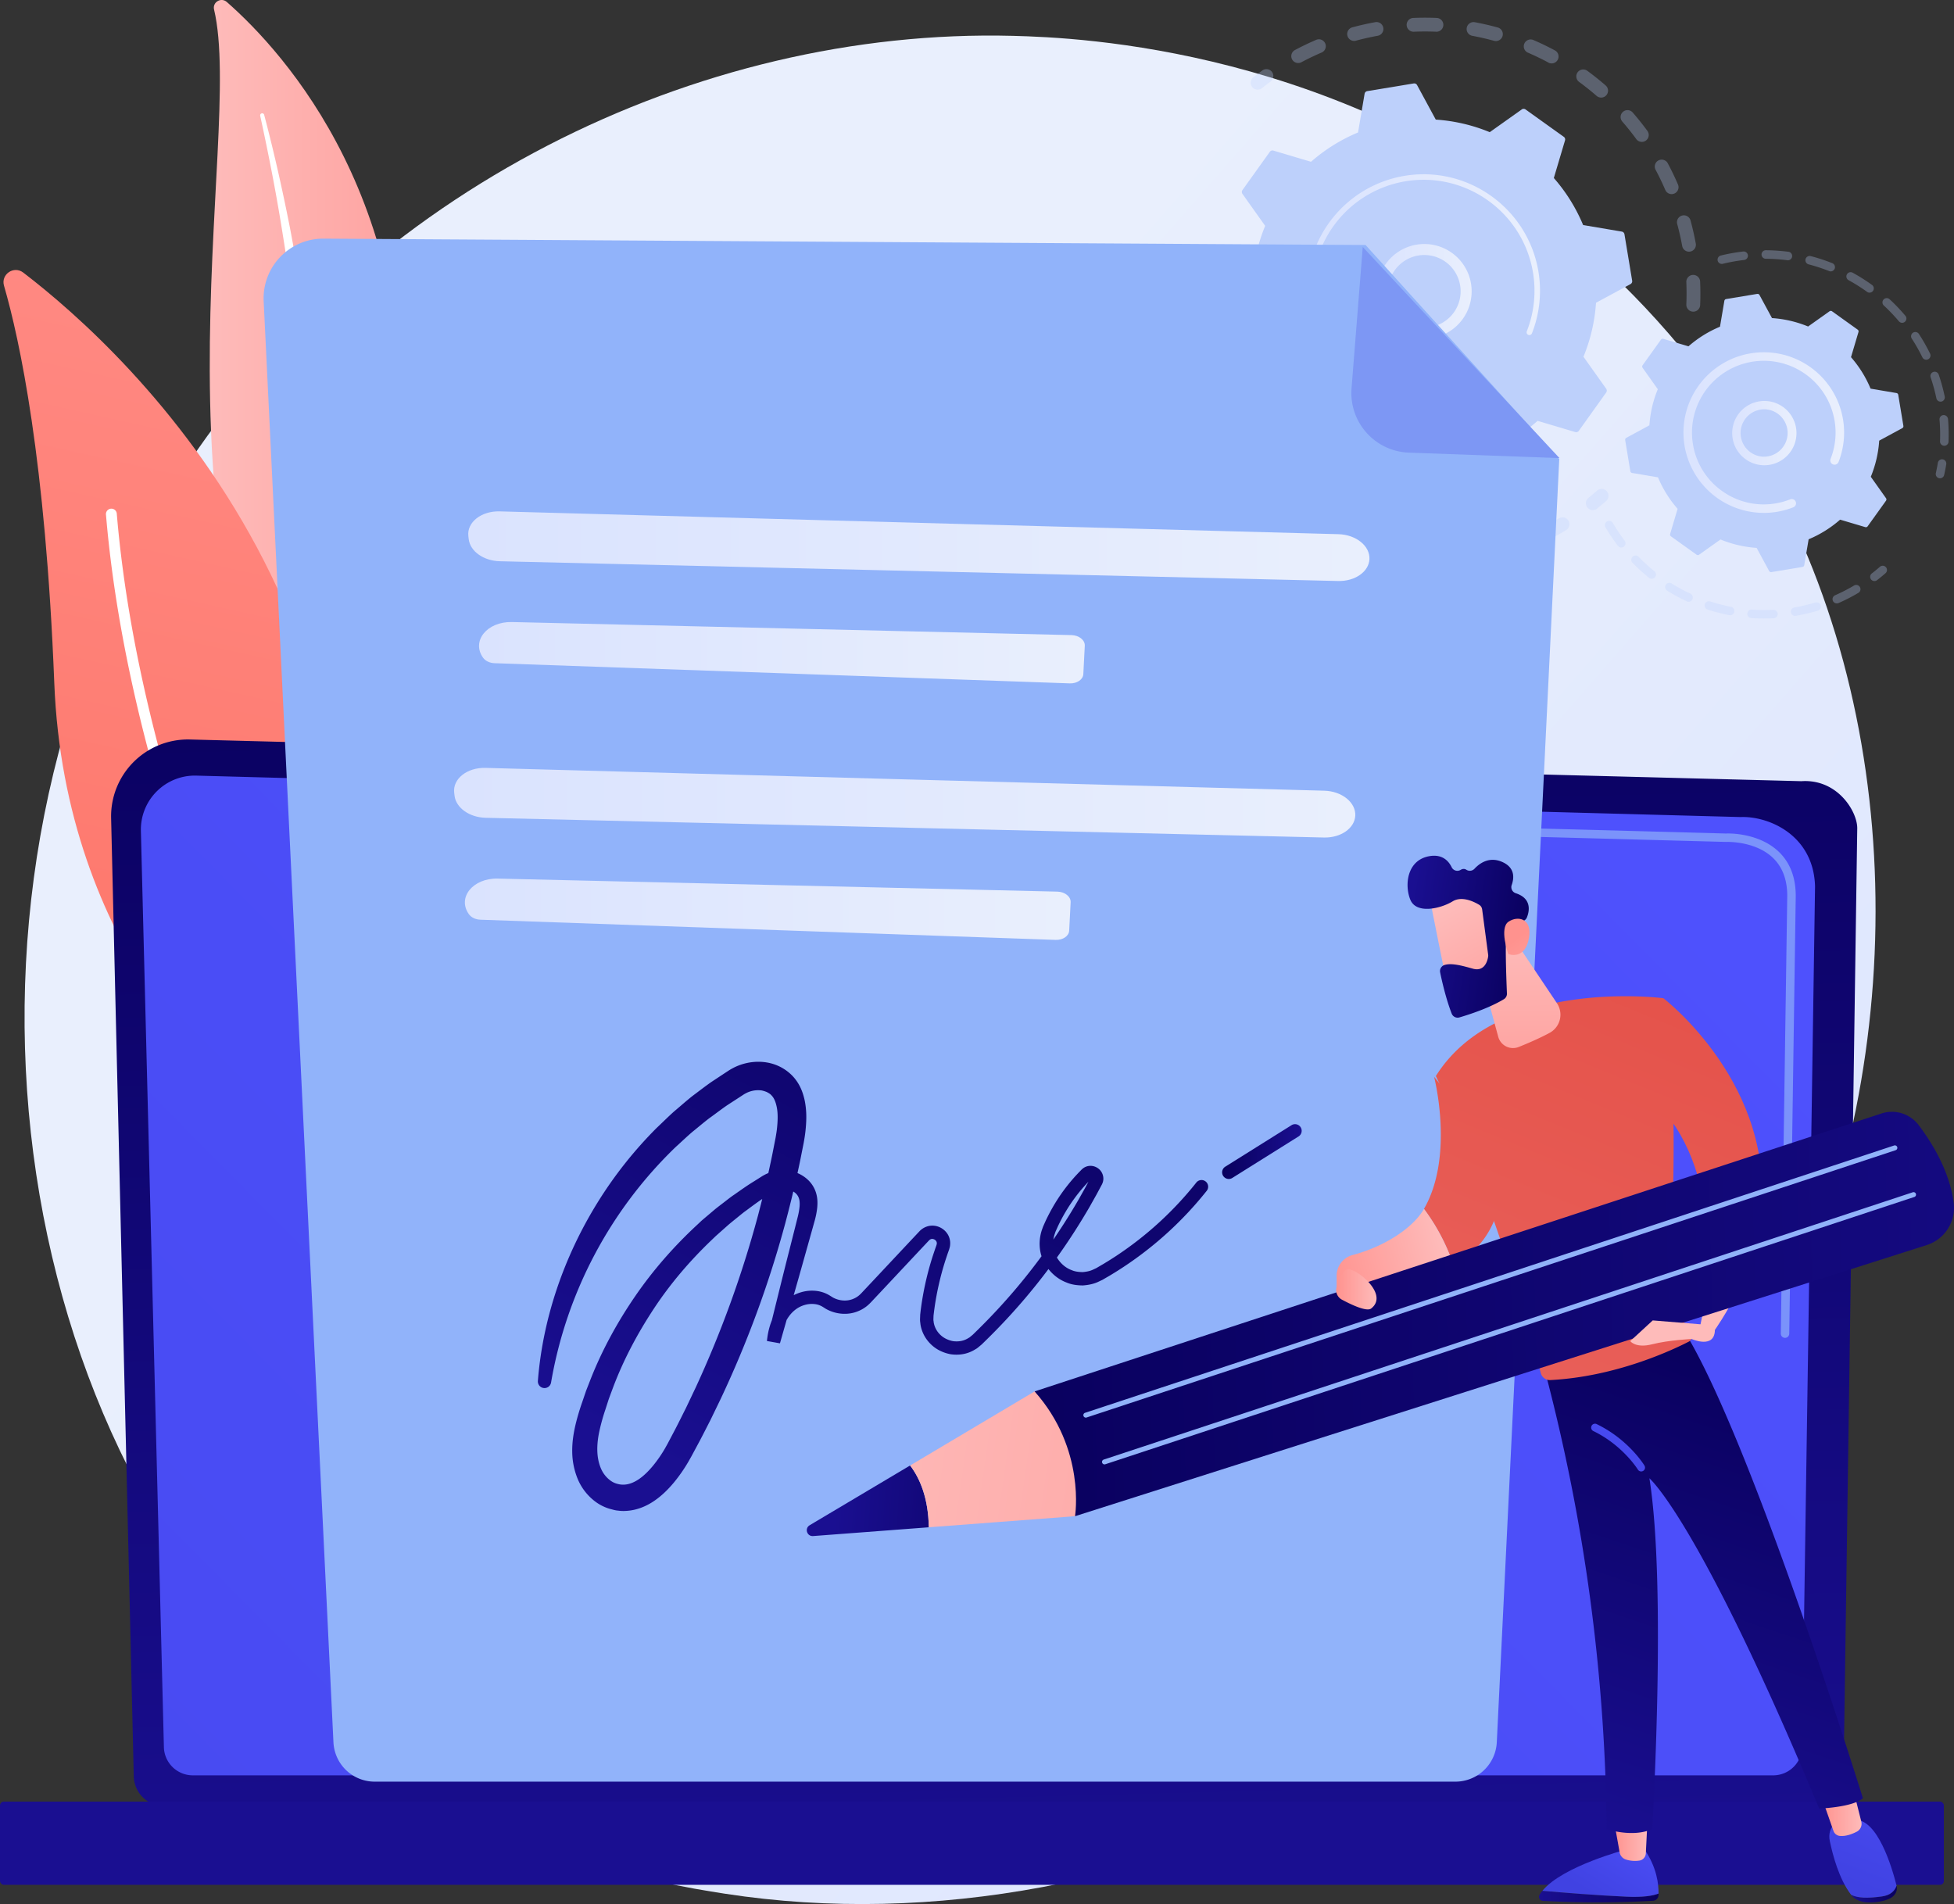
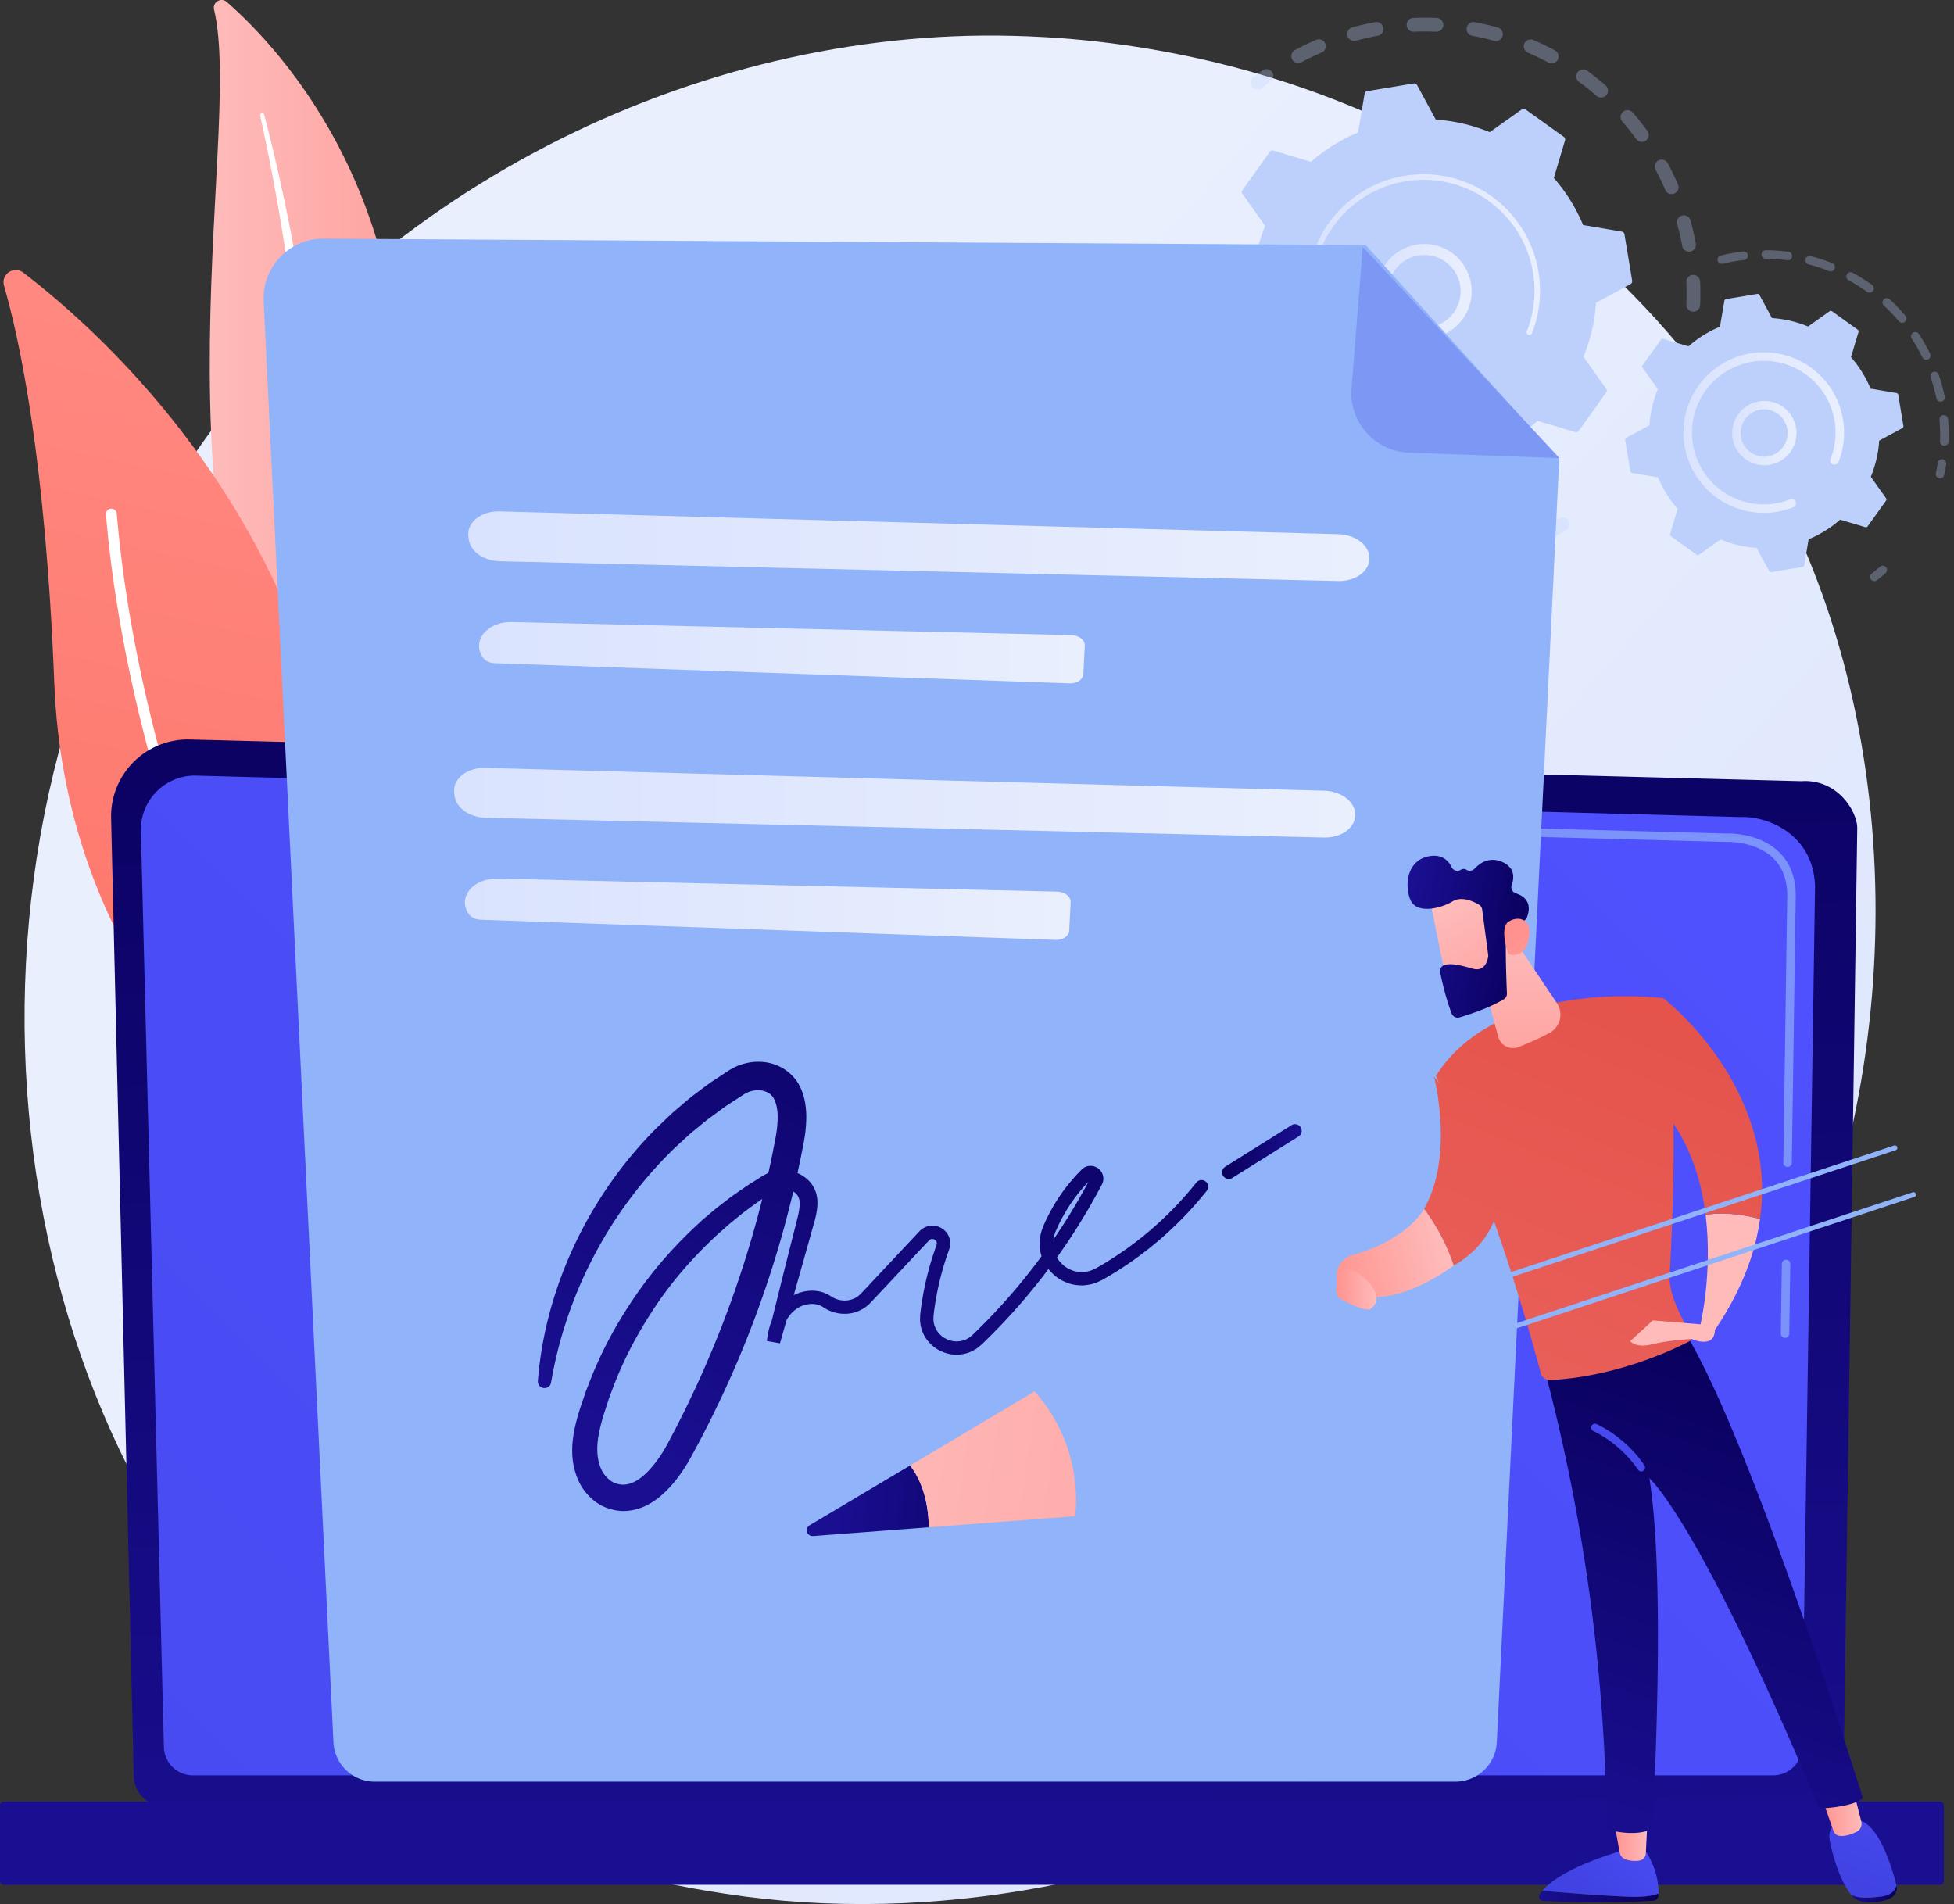
<svg xmlns="http://www.w3.org/2000/svg" xmlns:xlink="http://www.w3.org/1999/xlink" viewBox="0 0 2873.47 2800">
  <rect x="0" y="0" width="2873.47" height="2800" fill="#333333" stroke="none" />
  <defs>
    <style>.aab404da-e091-4bab-b3fc-b62aacf38f33{isolation:isolate;}.f888c5e4-6216-4aa5-af88-e9b0da1ce02d{fill:url(#b38bb0f7-5ad8-4036-8932-bbed4fd01c73);}.b8b60fee-f79d-4a4c-b971-31328d12a603{fill:url(#a7a693fb-0413-4e86-b8eb-9466d80b3cad);}.acec494c-a755-40f9-a2c7-b25edd881e36{fill:#fff;mix-blend-mode:soft-light;}.e0e495ed-babf-45e1-ae73-f300cadb2d55{fill:url(#f4e540c0-351f-4921-81b5-5e733df0b282);}.b24bdc29-74f0-423d-aeb9-5ca2a31d68d2{fill:url(#b84fcba7-5ff8-479e-82c7-40dfb874fb42);}.e29b13d7-40cd-4151-9a2d-264f1b02ea47{fill:url(#ae3db815-f2dc-40e6-9ef7-619009fcfec4);}.b2ffff07-36a2-4a97-8f0e-67f871ef7f65{opacity:0.67;}.b69fb234-0d9e-4b9b-a3b9-06277abe5812{fill:#91b3fa;}.b0304dd6-4fbf-4ac9-8bc0-631c5dc4371c{fill:url(#bbbae614-0e75-4d6e-b8ac-cb3b1e5e3570);}.a9043d83-ee42-4c98-b9f0-8b103a39dc2f{opacity:0.3;}.a5075e6a-836f-4d18-9d2d-4fad720a1ec7{fill:#bdd0fb;}.b44286ef-9fa2-4df1-92ae-f0fc5bc009c1{fill:url(#effa99cc-7828-4ee7-b54a-5335b72ceb9e);}.b7b57f68-0df3-40ee-ba93-e6798095a83b{fill:url(#a9c5c7df-3514-4668-835d-8a8c9888cf8a);}.f9daf801-21df-4d6e-a5bc-0a69e5504ef4{fill:url(#ad2c563a-5a1f-4f9a-8a28-beec52b8f0f4);}.a2623781-0096-4faf-af1b-13bc7fc08805{fill:url(#b780d183-3c17-45b4-b307-0e4361de4091);}.b713636c-7f5a-4202-b3a2-56b7289b66f6{fill:#7d97f4;}.fb846564-2349-4068-a1d4-b836a5392c79{fill:url(#b6b0e8dc-eeb3-4d4b-8178-1067781e364e);}.e0a56318-20bb-4d53-bc8f-7eea829d6d25{fill:url(#aa9f8aaa-e1f1-4d06-b56d-3fdb9713e1cc);}.a3484f3d-6167-4890-b1e9-f2437f5351d7{fill:url(#a5e99c67-549e-4b7c-9bd2-7482b5febcc6);}.a48a63d4-3302-4686-8a32-5fc1d9e90ab3{fill:url(#a93d6f15-2181-4c2a-885d-bdfa48725056);}.ad08de59-d712-4bdc-abb8-0f257135646e{fill:url(#e2361ecd-d446-4d04-82a6-5fd44b236292);}.ba025201-1ee9-4371-9fbe-8fdb786ea060{fill:url(#b59e0ea5-9a03-43ea-acea-1376b50c0ca7);}.a4a43280-f028-4b00-a267-0b8ca31cef57{fill:url(#adb40ff0-3640-4af0-ab2f-2849381940d3);}.f95768ac-fa16-46b7-a50e-30bf53a7be74{fill:url(#e8f22850-f0e1-4892-a9ff-123ff3b062c0);}.fd59a082-1aff-4468-812f-753045c2e5f0{fill:url(#a378c744-09d6-4762-a6f1-0dd50873f06e);}.f7893366-4779-48f4-b6e5-a4b6e292f2ba{fill:url(#a1a35bfb-a1c6-4411-9dd5-975e15c086e9);}.e6d4f9ed-1b8f-4c9c-929f-9ad2867e7c50{fill:url(#bb6d2d85-9236-43da-a7e6-06dc41067d3f);}.a206f949-3a2c-4152-90b1-c3c3b82165bf{fill:url(#eb28c5dc-225d-4f3a-8581-d6ee9a3d6e67);}.ef11c256-e823-4bd2-83ce-922f31c98675{fill:url(#ae4d45e4-d501-4274-b13f-72e417bf85f2);}.aaaa3e38-24f4-4b99-975d-4ee2746aaada{fill:url(#b1d67f85-badf-4c14-9996-7b094244f56d);}.e648df43-d91e-490c-b438-022f3018a463{fill:url(#a82de610-19c6-453a-93f6-3e9e493130e1);}.f75190f8-7fad-42b6-a013-0b28757f6ac8{fill:url(#fc94173d-bc1e-403e-8e05-8fa9a9eb71a6);}.b33e939d-80b2-47e6-983d-1246ab45c563{fill:url(#f32f9423-8924-4e6b-91a5-09966e4cd981);}.bcdcdd51-c000-4bb2-8967-4250a4d905e5{fill:url(#b829639d-3001-4237-9bc1-980cd3a5e233);}.aa755216-bf92-432b-b4ff-d6aba2b808f8{fill:url(#b9d4ad05-f3e7-4315-8466-9141499bf86e);}.e24881aa-8699-422e-9382-4c8b0b94e982{fill:url(#edb2086f-219e-4df9-8cc1-fd640836b0ca);}.b98fb01d-8887-4a64-acf9-e28b46b30fea{fill:url(#e7962a31-655d-478f-a7c7-c36ddb3ca4d1);}.aaab98c6-3797-4048-93d4-26c451c22866{fill:url(#afa64fe2-a4a7-48a1-979b-0da277d13bc0);}.b8cbc5eb-6096-4cd5-9be8-af30316cf97e{fill:url(#f8780612-d1fd-46c5-ba30-372f345ff24c);}.a6910bef-ab8d-481c-aeb2-5a7d66053a1f{fill:url(#b7650e10-e807-45c4-a93c-0a7857cb8425);}.b5f35079-e43b-4356-9763-6ac8ae62d38d{fill:url(#f7d3561d-8538-4316-a1f6-ed0f9dc0273a);}.bda691f7-29a2-42a4-a01b-52b719165209{fill:url(#e936edd5-2555-417f-98d9-ee63f23ce050);}.fe026e0f-57b1-4e43-a62a-bc75436ea61e{fill:url(#ebbddcba-eaa1-48d3-a857-45b7761dac40);}.e0c71796-4467-456c-babf-750e3389ba3d{fill:url(#ad728ae2-dd25-40e9-a419-b4e2316754b4);}</style>
    <linearGradient id="b38bb0f7-5ad8-4036-8932-bbed4fd01c73" x1="2991.32" y1="2837.19" x2="947.86" y2="1049.17" gradientUnits="userSpaceOnUse">
      <stop offset="0" stop-color="#dae3fe" />
      <stop offset="1" stop-color="#e9effd" />
    </linearGradient>
    <linearGradient id="a7a693fb-0413-4e86-b8eb-9466d80b3cad" x1="308.44" y1="751.18" x2="789.62" y2="751.18" gradientUnits="userSpaceOnUse">
      <stop offset="0" stop-color="#febbba" />
      <stop offset="1" stop-color="#ff928e" />
    </linearGradient>
    <linearGradient id="f4e540c0-351f-4921-81b5-5e733df0b282" x1="483.01" y1="-69.11" x2="47.03" y2="1889.35" gradientUnits="userSpaceOnUse">
      <stop offset="0" stop-color="#ff928e" />
      <stop offset="1" stop-color="#fe7062" />
    </linearGradient>
    <linearGradient id="b84fcba7-5ff8-479e-82c7-40dfb874fb42" x1="1436.13" y1="823.93" x2="1487.68" y2="2844.98" gradientUnits="userSpaceOnUse">
      <stop offset="0" stop-color="#09005d" />
      <stop offset="1" stop-color="#1a0f91" />
    </linearGradient>
    <linearGradient id="ae3db815-f2dc-40e6-9ef7-619009fcfec4" x1="2629.51" y1="700.77" x2="-2237.49" y2="5505.9" gradientUnits="userSpaceOnUse">
      <stop offset="0" stop-color="#4f52ff" />
      <stop offset="1" stop-color="#4042e2" />
    </linearGradient>
    <linearGradient id="bbbae614-0e75-4d6e-b8ac-cb3b1e5e3570" x1="1562.35" y1="1264.53" x2="1457.88" y2="2399.75" gradientTransform="translate(2858.57 5421.03) rotate(-180)" xlink:href="#b84fcba7-5ff8-479e-82c7-40dfb874fb42" />
    <linearGradient id="effa99cc-7828-4ee7-b54a-5335b72ceb9e" x1="2024.92" y1="428.39" x2="2164.16" y2="428.39" xlink:href="#b38bb0f7-5ad8-4036-8932-bbed4fd01c73" />
    <linearGradient id="a9c5c7df-3514-4668-835d-8a8c9888cf8a" x1="1922.19" y1="427.45" x2="2264.61" y2="427.45" xlink:href="#b38bb0f7-5ad8-4036-8932-bbed4fd01c73" />
    <linearGradient id="ad2c563a-5a1f-4f9a-8a28-beec52b8f0f4" x1="2547.08" y1="636.72" x2="2641.93" y2="636.72" xlink:href="#b38bb0f7-5ad8-4036-8932-bbed4fd01c73" />
    <linearGradient id="b780d183-3c17-45b4-b307-0e4361de4091" x1="2475.63" y1="636.07" x2="2711.87" y2="636.07" xlink:href="#b38bb0f7-5ad8-4036-8932-bbed4fd01c73" />
    <linearGradient id="b6b0e8dc-eeb3-4d4b-8178-1067781e364e" x1="688.57" y1="803.18" x2="2013.88" y2="803.18" xlink:href="#b38bb0f7-5ad8-4036-8932-bbed4fd01c73" />
    <linearGradient id="aa9f8aaa-e1f1-4d06-b56d-3fdb9713e1cc" x1="704.45" y1="959.84" x2="1595.3" y2="959.84" xlink:href="#b38bb0f7-5ad8-4036-8932-bbed4fd01c73" />
    <linearGradient id="a5e99c67-549e-4b7c-9bd2-7482b5febcc6" x1="667.76" y1="1180.4" x2="1993.08" y2="1180.4" xlink:href="#b38bb0f7-5ad8-4036-8932-bbed4fd01c73" />
    <linearGradient id="a93d6f15-2181-4c2a-885d-bdfa48725056" x1="683.64" y1="1337.06" x2="1574.49" y2="1337.06" xlink:href="#b38bb0f7-5ad8-4036-8932-bbed4fd01c73" />
    <linearGradient id="e2361ecd-d446-4d04-82a6-5fd44b236292" x1="1543.86" y1="1343.35" x2="1083.66" y2="2222.24" xlink:href="#b84fcba7-5ff8-479e-82c7-40dfb874fb42" />
    <linearGradient id="b59e0ea5-9a03-43ea-acea-1376b50c0ca7" x1="1797.14" y1="1693.41" x2="1914.21" y2="1693.41" xlink:href="#b84fcba7-5ff8-479e-82c7-40dfb874fb42" />
    <linearGradient id="adb40ff0-3640-4af0-ab2f-2849381940d3" x1="432.54" y1="2789.02" x2="608.35" y2="2789.02" gradientTransform="matrix(-1, 0, 0, 1, 2871.53, 0)" xlink:href="#b84fcba7-5ff8-479e-82c7-40dfb874fb42" />
    <linearGradient id="e8f22850-f0e1-4892-a9ff-123ff3b062c0" x1="2427.51" y1="2660.36" x2="2348.47" y2="2790.96" xlink:href="#ae3db815-f2dc-40e6-9ef7-619009fcfec4" />
    <linearGradient id="a378c744-09d6-4762-a6f1-0dd50873f06e" x1="448.77" y1="2706.46" x2="498.29" y2="2706.46" gradientTransform="matrix(-1, 0, 0, 1, 2871.53, 0)" xlink:href="#a7a693fb-0413-4e86-b8eb-9466d80b3cad" />
    <linearGradient id="a1a35bfb-a1c6-4411-9dd5-975e15c086e9" x1="82.06" y1="2785.23" x2="149.43" y2="2785.23" gradientTransform="matrix(-1, 0, 0, 1, 2871.53, 0)" xlink:href="#b84fcba7-5ff8-479e-82c7-40dfb874fb42" />
    <linearGradient id="bb6d2d85-9236-43da-a7e6-06dc41067d3f" x1="2821.22" y1="2521.33" x2="2724.99" y2="2772.22" xlink:href="#ae3db815-f2dc-40e6-9ef7-619009fcfec4" />
    <linearGradient id="eb28c5dc-225d-4f3a-8581-d6ee9a3d6e67" x1="133.95" y1="2665.18" x2="193.13" y2="2665.18" gradientTransform="matrix(-1, 0, 0, 1, 2871.53, 0)" xlink:href="#a7a693fb-0413-4e86-b8eb-9466d80b3cad" />
    <linearGradient id="ae4d45e4-d501-4274-b13f-72e417bf85f2" x1="2617.01" y1="2000.58" x2="2374.79" y2="2720.3" xlink:href="#b84fcba7-5ff8-479e-82c7-40dfb874fb42" />
    <linearGradient id="b1d67f85-badf-4c14-9996-7b094244f56d" x1="2651.12" y1="916.81" x2="2180.54" y2="2065.59" gradientUnits="userSpaceOnUse">
      <stop offset="0" stop-color="#e1473d" />
      <stop offset="1" stop-color="#e9605a" />
    </linearGradient>
    <linearGradient id="a82de610-19c6-453a-93f6-3e9e493130e1" x1="2458.83" y1="1956.07" x2="2319.33" y2="2259.68" xlink:href="#ae3db815-f2dc-40e6-9ef7-619009fcfec4" />
    <linearGradient id="fc94173d-bc1e-403e-8e05-8fa9a9eb71a6" x1="1023.65" y1="-2216.5" x2="1077.28" y2="-2531.37" gradientTransform="matrix(-1, 0, 0, 1, 2871.53, 0)" xlink:href="#a7a693fb-0413-4e86-b8eb-9466d80b3cad" />
    <linearGradient id="f32f9423-8924-4e6b-91a5-09966e4cd981" x1="2786.65" y1="972.32" x2="2316.06" y2="2121.1" xlink:href="#b1d67f85-badf-4c14-9996-7b094244f56d" />
    <linearGradient id="b829639d-3001-4237-9bc1-980cd3a5e233" x1="2495.57" y1="853.08" x2="2024.98" y2="2001.86" xlink:href="#b1d67f85-badf-4c14-9996-7b094244f56d" />
    <linearGradient id="b9d4ad05-f3e7-4315-8466-9141499bf86e" x1="956.47" y1="1848.9" x2="1131.01" y2="1848.9" gradientTransform="matrix(-0.97, 0.24, 0.24, 0.97, 2603.47, -200.33)" xlink:href="#a7a693fb-0413-4e86-b8eb-9466d80b3cad" />
    <linearGradient id="edb2086f-219e-4df9-8cc1-fd640836b0ca" x1="638.76" y1="1376.77" x2="636.94" y2="1686.61" gradientTransform="matrix(-1, 0, 0, 1, 2871.53, 0)" xlink:href="#a7a693fb-0413-4e86-b8eb-9466d80b3cad" />
    <linearGradient id="e7962a31-655d-478f-a7c7-c36ddb3ca4d1" x1="399.3" y1="2958.67" x2="246.78" y2="3160.44" gradientTransform="matrix(-0.99, -0.14, -0.14, 0.99, 2949.92, -1545.35)" xlink:href="#a7a693fb-0413-4e86-b8eb-9466d80b3cad" />
    <linearGradient id="afa64fe2-a4a7-48a1-979b-0da277d13bc0" x1="282.82" y1="3007.34" x2="465" y2="3007.34" gradientTransform="matrix(-0.99, -0.14, -0.14, 0.99, 2949.92, -1545.35)" xlink:href="#b84fcba7-5ff8-479e-82c7-40dfb874fb42" />
    <linearGradient id="f8780612-d1fd-46c5-ba30-372f345ff24c" x1="175.92" y1="3118.45" x2="298.25" y2="2992.95" gradientTransform="matrix(-0.99, -0.14, -0.14, 0.99, 2949.92, -1545.35)" xlink:href="#a7a693fb-0413-4e86-b8eb-9466d80b3cad" />
    <linearGradient id="b7650e10-e807-45c4-a93c-0a7857cb8425" x1="1877.29" y1="1427.3" x2="86.08" y2="2733.96" gradientTransform="matrix(-0.79, 0.61, 0.61, 0.79, 2024.24, -323.58)" xlink:href="#b84fcba7-5ff8-479e-82c7-40dfb874fb42" />
    <linearGradient id="f7d3561d-8538-4316-a1f6-ed0f9dc0273a" x1="1940.07" y1="1718.06" x2="2176.01" y2="1512.98" gradientTransform="matrix(-0.79, 0.61, 0.61, 0.79, 2024.24, -323.58)" xlink:href="#b84fcba7-5ff8-479e-82c7-40dfb874fb42" />
    <linearGradient id="e936edd5-2555-417f-98d9-ee63f23ce050" x1="2146.35" y1="1417.07" x2="1272.8" y2="2314.83" gradientTransform="matrix(-0.79, 0.61, 0.61, 0.79, 2024.24, -323.58)" xlink:href="#a7a693fb-0413-4e86-b8eb-9466d80b3cad" />
    <linearGradient id="ebbddcba-eaa1-48d3-a857-45b7761dac40" x1="1121.17" y1="-2199.88" x2="1174.8" y2="-2514.76" gradientTransform="matrix(-1, 0, 0, 1, 2871.53, 0)" xlink:href="#a7a693fb-0413-4e86-b8eb-9466d80b3cad" />
    <linearGradient id="ad728ae2-dd25-40e9-a419-b4e2316754b4" x1="847.25" y1="1895.97" x2="906.67" y2="1895.97" gradientTransform="matrix(-1, 0, 0, 1, 2871.53, 0)" xlink:href="#a7a693fb-0413-4e86-b8eb-9466d80b3cad" />
  </defs>
  <g class="aab404da-e091-4bab-b3fc-b62aacf38f33">
    <g id="f77241f5-8551-48aa-8536-dce0ddad1a79" data-name="Capa 2">
      <g id="b63654ea-3117-44bb-a4e4-cfce930f8dee" data-name="Illustration">
        <path class="f888c5e4-6216-4aa5-af88-e9b0da1ce02d" d="M2644,1908.59c-264.09,621.84-967.58,970.2-1577.65,876.23C967.11,2769.53,695,2724,454,2509.1c-463.85-413.66-563-1232.77-188.87-1810C537.46,279,1025.65,40.8,1489.52,52.72c99.92,2.56,482.85,18.38,819.37,295.87,49.43,40.76,158.45,137.61,256.71,291.26C2796.32,1000.65,2816.15,1503.33,2644,1908.59Z" />
        <path class="b8b60fee-f79d-4a4c-b971-31328d12a603" d="M314.78,14c-2.57-10.79,10.37-18.45,18.7-11.14C418.1,77.1,623,301,587.54,705.66c-44.43,507.7,67.16,688.61,202.08,796.69,0,0-181.84-46.8-301.47-230.16C194.42,822,360.49,205.72,314.78,14Z" />
        <path class="acec494c-a755-40f9-a2c7-b25edd881e36" d="M382.55,169.82c12.17,55.94,23.23,112.08,32.22,168.56Q428.71,423,437.42,508.29c5.58,56.84,10.09,113.78,12.17,170.83,2.34,57,2.23,114.1,1.92,171.4,0,57.27-.31,115,5.28,172.86s18,115.83,40.77,169.88c5.69,13.47,11.64,26.89,18.32,39.82,6.45,13.06,13.48,25.84,20.73,38.49a622.67,622.67,0,0,0,49,72.52c36.25,45.88,79.46,86.21,126.69,120a11.07,11.07,0,0,0,13.14-17.81l0,0c-11.25-8.54-22.4-17.19-33.12-26.32-5.43-4.47-10.66-9.18-16-13.79-5.13-4.8-10.45-9.41-15.42-14.37a582.06,582.06,0,0,1-56.28-62.54c-34.58-44.13-62.75-93.65-84.57-145.24a556,556,0,0,1-25.93-79.84,631.14,631.14,0,0,1-14-83.12c-5.86-56.18-6-113.29-6.43-170.55s-1.38-114.83-4.64-172.26q-2.32-43.07-6.2-86c-1.2-14.32-2.69-28.62-4.14-42.92s-3.27-28.55-5.06-42.81q-10.9-85.51-27-170.17c-11.06-56.35-23.6-112.39-38.28-167.84a3,3,0,0,0-5.77,1.39Z" />
        <path class="e0e495ed-babf-45e1-ae73-f300cadb2d55" d="M468,1659.05c-5.13,19.77-28.78,27.88-45.12,15.63-90.17-67.59-327.82-281.74-343.06-670.46-12.87-328.26-51-505-73.93-584.08C1,403.43,20.35,390.25,34.17,400.82,186.66,517.48,653.64,942.67,468,1659.05Z" />
        <path class="acec494c-a755-40f9-a2c7-b25edd881e36" d="M440.47,1661.8a7.2,7.2,0,0,1-1.29.85,8,8,0,0,1-10.78-3.31c-2.33-4.42-234-446.42-272.51-902A8,8,0,1,1,171.78,756c38.23,452.29,268.4,891.52,270.72,895.9A8,8,0,0,1,440.47,1661.8Z" />
        <path class="b24bdc29-74f0-423d-aeb9-5ca2a31d68d2" d="M196.7,2611.27a44.94,44.94,0,0,0,44.84,44.79H2666.19a44.94,44.94,0,0,0,44.84-44.79l20.17-1393.38c0-24.64-29-72.74-82.22-69.12L279.34,1087.45A113,113,0,0,0,163.4,1203Z" />
        <path class="e29b13d7-40cd-4151-9a2d-264f1b02ea47" d="M241,2568.29a42.54,42.54,0,0,0,42.42,42.42H2607.72a42.55,42.55,0,0,0,42.42-42.42l19-1264.92c-2.24-76.12-69-103.48-109.44-101.86L288.66,1140.58a79.4,79.4,0,0,0-81.47,81.26Z" />
        <g class="b2ffff07-36a2-4a97-8f0e-67f871ef7f65">
          <path class="b69fb234-0d9e-4b9b-a3b9-06277abe5812" d="M2625,1967.37h-.09a6.21,6.21,0,0,1-6.12-6.32l1.5-102.58a6.21,6.21,0,0,1,6.21-6.12h.09a6.21,6.21,0,0,1,6.13,6.31l-1.51,102.58A6.22,6.22,0,0,1,2625,1967.37Z" />
          <path class="b69fb234-0d9e-4b9b-a3b9-06277abe5812" d="M2628.71,1716h-.09a6.21,6.21,0,0,1-6.12-6.31l5.76-392.89c-.1-23.34-7.19-42-21.05-55.26-25.88-24.8-67-23.53-68.71-23.45l-725.88-19.47a6.2,6.2,0,0,1-6-6.37,6,6,0,0,1,6.38-6l725.46,19.47c4.51-.27,48.26-1,77.4,26.89,16.39,15.71,24.76,37.34,24.89,64.3l-5.77,393A6.22,6.22,0,0,1,2628.71,1716Z" />
        </g>
        <rect class="b0304dd6-4fbf-4ac9-8bc0-631c5dc4371c" y="2649.3" width="2858.57" height="122.43" rx="5.65" transform="translate(2858.57 5421.03) rotate(180)" />
        <g class="a9043d83-ee42-4c98-b9f0-8b103a39dc2f">
          <path class="a5075e6a-836f-4d18-9d2d-4fad720a1ec7" d="M2489.58,458.3a10.16,10.16,0,0,1-9.73-10.56c.45-10.88.43-21.94,0-32.88a10.14,10.14,0,0,1,9.49-10.58h.2a10.15,10.15,0,0,1,10.59,9.69c.51,11.51.53,23.16.06,34.62a10.16,10.16,0,0,1-9.49,9.71A9.53,9.53,0,0,1,2489.58,458.3Zm-15.8-96.52c-2-10.77-4.42-21.55-7.28-32.06a10.15,10.15,0,1,1,19.58-5.33c3,11.05,5.6,22.4,7.67,33.73a10.15,10.15,0,0,1-8.16,11.81,9.92,9.92,0,0,1-1.19.15A10.16,10.16,0,0,1,2473.78,361.78Zm-24.88-82.47c-4.3-10-9.09-20-14.25-29.62a10.15,10.15,0,1,1,17.9-9.58c5.43,10.14,10.48,20.63,15,31.19a10.15,10.15,0,0,1-5.32,13.33,10,10,0,0,1-3.36.81A10.17,10.17,0,0,1,2448.9,279.31Zm-42.69-74.83c-6.45-8.83-13.35-17.47-20.52-25.7A10.15,10.15,0,0,1,2401,165.44c7.55,8.67,14.81,17.77,21.6,27.06a10.15,10.15,0,1,1-16.39,12ZM2347.91,141c-8.23-7.15-16.88-14.06-25.71-20.51a10.15,10.15,0,0,1,12-16.39c9.3,6.79,18.4,14.06,27.05,21.59A10.15,10.15,0,0,1,2347.91,141Zm-70.89-49c-9.62-5.17-19.58-10-29.6-14.32a10.15,10.15,0,1,1,8-18.63c10.55,4.55,21,9.63,31.16,15.06A10.15,10.15,0,1,1,2277,92.05ZM1900.1,87.32a10.16,10.16,0,0,1,4.18-13.73c10.14-5.41,20.65-10.44,31.23-15a10.15,10.15,0,1,1,8,18.67c-10,4.29-20,9.07-29.65,14.2a10.06,10.06,0,0,1-4.13,1.18A10.17,10.17,0,0,1,1900.1,87.32Zm297-27.3c-10.52-2.89-21.3-5.37-32-7.35a10.15,10.15,0,1,1,3.69-20c11.3,2.09,22.65,4.69,33.72,7.74a10.15,10.15,0,0,1-2,19.92A10,10,0,0,1,2197.09,60ZM1981.5,52.65a10.15,10.15,0,0,1,7.15-12.45c11.08-3,22.44-5.55,33.76-7.6a10.15,10.15,0,1,1,3.62,20c-10.75,2-21.55,4.38-32.09,7.23a10,10,0,0,1-2,.33A10.14,10.14,0,0,1,1981.5,52.65Zm130.52-6c-10.9-.47-22-.47-32.88,0a10.15,10.15,0,0,1-1.08-20.27h.22c11.5-.49,23.14-.49,34.61,0a10.16,10.16,0,0,1,.22,20.28C2112.75,46.68,2112.38,46.68,2112,46.67Z" />
          <path class="a5075e6a-836f-4d18-9d2d-4fad720a1ec7" d="M1850.11,131.77a10.14,10.14,0,0,0,5.66-2.18c4.09-3.25,8.33-6.47,12.58-9.58a10.15,10.15,0,1,0-12-16.4c-4.47,3.27-8.92,6.66-13.24,10.08a10.15,10.15,0,0,0,7,18.08Z" />
        </g>
        <g class="a9043d83-ee42-4c98-b9f0-8b103a39dc2f">
          <path class="a5075e6a-836f-4d18-9d2d-4fad720a1ec7" d="M1702.12,403.57a10.15,10.15,0,0,0,9.45-9.16c.5-5.21,1.12-10.5,1.83-15.71a10.15,10.15,0,1,0-20.11-2.77c-.75,5.49-1.4,11.06-1.93,16.54a10.17,10.17,0,0,0,9.14,11.08A11,11,0,0,0,1702.12,403.57Z" />
          <path class="a5075e6a-836f-4d18-9d2d-4fad720a1ec7" d="M2100.31,836.92a10.15,10.15,0,0,1-.29-20.3c10.67-.16,21.51-.77,32.32-1.82a10.15,10.15,0,0,1,2,20.21q-7,.69-14,1.13C2113.63,836.56,2106.91,836.82,2100.31,836.92Zm76.35-18.53a10.14,10.14,0,0,1,7.53-12.21c10.47-2.49,21-5.44,31.15-8.78a10.15,10.15,0,1,1,6.32,19.29c-10.73,3.52-21.76,6.63-32.78,9.24a10.34,10.34,0,0,1-1.72.25A10.13,10.13,0,0,1,2176.66,818.39Zm-131.58,15.53c-11.21-1.38-22.51-3.26-33.6-5.59a10.15,10.15,0,0,1,4.18-19.87c10.53,2.22,21.26,4,31.9,5.31a10.15,10.15,0,1,1-2.48,20.15Zm214.29-42.69a10.15,10.15,0,0,1,4.67-13.58c9.65-4.71,19.22-9.9,28.44-15.4a10.15,10.15,0,1,1,10.42,17.42c-9.71,5.8-19.79,11.26-30,16.23a10.28,10.28,0,0,1-3.8,1A10.17,10.17,0,0,1,2259.37,791.23Zm-301.07,22c-10.62-3.81-21.23-8.13-31.53-12.84a10.15,10.15,0,1,1,8.44-18.46c9.78,4.47,19.86,8.57,30,12.19a10.15,10.15,0,1,1-6.86,19.11Zm-80.14-39.19c-9.55-6.06-19-12.59-28-19.41a10.15,10.15,0,0,1,12.26-16.18C1871,745,1880,751.16,1889,756.92a10.15,10.15,0,0,1-4.8,18.7A10,10,0,0,1,1878.16,774.07Zm-69.7-55.73c-8-8-15.78-16.43-23.08-25a10.15,10.15,0,1,1,15.49-13.13c6.94,8.19,14.31,16.2,21.93,23.8a10.15,10.15,0,0,1-14.34,14.37Zm-55.88-69.61c-6.07-9.55-11.8-19.48-17-29.5a10.15,10.15,0,1,1,18-9.4c5,9.52,10.42,18.94,16.19,28a10.15,10.15,0,0,1-3.13,14,10,10,0,0,1-4.79,1.56A10.15,10.15,0,0,1,1752.58,648.73Zm-39.24-80.22c-3.81-10.63-7.21-21.57-10.11-32.51a10.15,10.15,0,1,1,19.62-5.21c2.76,10.39,6,20.78,9.6,30.88a10.15,10.15,0,0,1-6.13,13,10.59,10.59,0,0,1-2.78.57A10.16,10.16,0,0,1,1713.34,568.51Zm-20.65-86.79c-1-8.26-1.82-16.66-2.35-25-.19-3-.34-6-.47-9a10.05,10.05,0,0,1,9.72-10.57,10.16,10.16,0,0,1,10.57,9.72c.12,2.84.26,5.7.44,8.55.51,7.88,1.26,15.86,2.24,23.71a10.16,10.16,0,0,1-8.82,11.33l-.62.06A10.16,10.16,0,0,1,1692.69,481.72Z" />
-           <path class="a5075e6a-836f-4d18-9d2d-4fad720a1ec7" d="M2342.84,750.14a10.06,10.06,0,0,0,5.7-2.21c4.28-3.43,8.58-7,12.76-10.68A10.15,10.15,0,1,0,2348,722c-4,3.47-8.06,6.88-12.13,10.15a10.15,10.15,0,0,0,7,18Z" />
        </g>
        <path class="a5075e6a-836f-4d18-9d2d-4fad720a1ec7" d="M2362,577.18a4.75,4.75,0,0,0,0-5.51l-33.44-47.07a251.61,251.61,0,0,0,18.47-79.37l50.74-27.48a4.74,4.74,0,0,0,2.42-4.95l-11.33-68.33a4.74,4.74,0,0,0-3.88-3.9l-56.9-9.63A251.32,251.32,0,0,0,2285,261.78l16.46-55.35a4.75,4.75,0,0,0-1.79-5.21l-56.33-40.3a4.73,4.73,0,0,0-5.5,0l-47.08,33.44a251.62,251.62,0,0,0-79.37-18.48l-27.48-50.74a4.74,4.74,0,0,0-5-2.42L2010.62,134a4.77,4.77,0,0,0-3.9,3.89l-9.63,56.9a251.32,251.32,0,0,0-69.16,43.11l-55.35-16.46a4.74,4.74,0,0,0-5.21,1.79l-40.3,56.32a4.75,4.75,0,0,0,0,5.51l33.44,47.07A251.4,251.4,0,0,0,1842,411.54L1791.29,439a4.73,4.73,0,0,0-2.42,5l11.33,68.32a4.75,4.75,0,0,0,3.88,3.91l56.9,9.63A251.56,251.56,0,0,0,1904.09,595l-16.46,55.34a4.73,4.73,0,0,0,1.79,5.21l56.33,40.31a4.73,4.73,0,0,0,5.5,0l47.08-33.44a251.61,251.61,0,0,0,79.37,18.47l27.48,50.74a4.74,4.74,0,0,0,5,2.42l68.33-11.33a4.75,4.75,0,0,0,3.9-3.89L2192,662a251.8,251.8,0,0,0,69.16-43.11l55.35,16.46a4.77,4.77,0,0,0,5.21-1.79Z" />
        <path class="b44286ef-9fa2-4df1-92ae-f0fc5bc009c1" d="M2088.77,497.77a69.59,69.59,0,1,1,10.23.1A71.42,71.42,0,0,1,2088.77,497.77Zm-28.72-110.12A53.38,53.38,0,1,0,2099,375.19a55,55,0,0,0-7.91-.08A53,53,0,0,0,2060.05,387.65Z" />
        <path class="b7b57f68-0df3-40ee-ba93-e6798095a83b" d="M2104,598.31a173.67,173.67,0,0,0,17.47-2h0q2.76-.45,5.49-1a171.89,171.89,0,0,0,26.38-7.47l.35-.13,1-.37,1.92-.75a4.05,4.05,0,0,0,2.56-4,4.27,4.27,0,0,0-.28-1.24,4.07,4.07,0,0,0-5.27-2.28,163.19,163.19,0,0,1-221-124.93,166.16,166.16,0,0,1-1.91-16.67,163.1,163.1,0,0,1,136.1-170.87c88.74-14.71,172.84,45.49,187.54,134.19a162.77,162.77,0,0,1-9.09,86.38,4,4,0,0,0-.28,1.75,4.06,4.06,0,0,0,7.83,1.23,171.37,171.37,0,0,0,9.56-90.69c-15.45-93.13-103.8-156.31-196.89-140.88a171.25,171.25,0,0,0-142.88,179.39,174.29,174.29,0,0,0,2,17.5A171.21,171.21,0,0,0,2104,598.31Z" />
        <g class="a9043d83-ee42-4c98-b9f0-8b103a39dc2f">
          <path class="a5075e6a-836f-4d18-9d2d-4fad720a1ec7" d="M2853.3,703.31a6.24,6.24,0,0,0,5.71-4.88c1.18-5.19,2.21-10.49,3.07-15.74a6.27,6.27,0,0,0-12.38-2c-.82,5-1.8,10.06-2.92,15a6.27,6.27,0,0,0,4.74,7.49A6,6,0,0,0,2853.3,703.31Z" />
          <path class="a5075e6a-836f-4d18-9d2d-4fad720a1ec7" d="M2858.92,655.5a6.27,6.27,0,0,1-6-6.5,256.53,256.53,0,0,0-.33-26.31c-.11-1.84-.25-3.68-.41-5.53a6.27,6.27,0,0,1,5.72-6.77,6.5,6.5,0,0,1,6.78,5.72q.24,2.89.43,5.79a272.8,272.8,0,0,1,.34,27.58,6.26,6.26,0,0,1-5.86,6A4.53,4.53,0,0,1,2858.92,655.5Zm-11.38-69.84a258.9,258.9,0,0,0-8.42-30.7A6.27,6.27,0,0,1,2851,550.9a271.47,271.47,0,0,1,8.82,32.19,6.27,6.27,0,0,1-4.85,7.42,6.94,6.94,0,0,1-.9.12A6.28,6.28,0,0,1,2847.54,585.66ZM2827,525.53a258.81,258.81,0,0,0-15.71-27.7,6.27,6.27,0,0,1,10.5-6.85,270.81,270.81,0,0,1,16.48,29,6.27,6.27,0,0,1-11.27,5.5Zm-34.72-53.24a258.58,258.58,0,0,0-22-23,6.27,6.27,0,0,1,8.51-9.22,271.14,271.14,0,0,1,23.07,24.13,6.27,6.27,0,1,1-9.57,8.09Zm-46.67-43.15a261.41,261.41,0,0,0-26.93-17,6.27,6.27,0,1,1,6-11A274.15,274.15,0,0,1,2752.91,419a6.27,6.27,0,1,1-7.33,10.18Zm-55.72-30.51a257.75,257.75,0,0,0-30.23-9.88,6.27,6.27,0,0,1,3.15-12.14A269.32,269.32,0,0,1,2694.49,387a6.27,6.27,0,0,1-1.92,12.08A6.1,6.1,0,0,1,2689.86,398.63Zm-61.47-15.95a258.52,258.52,0,0,0-31.76-2.16,6.27,6.27,0,0,1,.09-12.54,269.77,269.77,0,0,1,33.29,2.27,6.27,6.27,0,0,1-.41,12.47A7.06,7.06,0,0,1,2628.39,382.68Zm-102.46.64a6.27,6.27,0,0,1,4.6-7.58,271.59,271.59,0,0,1,28.5-5.34c1.46-.21,2.91-.38,4.37-.56a6.27,6.27,0,0,1,1.44,12.46c-1.37.16-2.73.33-4.12.52a261.27,261.27,0,0,0-27.22,5.1,5.88,5.88,0,0,1-1.09.17A6.26,6.26,0,0,1,2525.93,383.32Z" />
        </g>
        <g class="a9043d83-ee42-4c98-b9f0-8b103a39dc2f">
-           <path class="a5075e6a-836f-4d18-9d2d-4fad720a1ec7" d="M2608.2,909.25a272,272,0,0,1-32.81-.33,6.27,6.27,0,1,1,.88-12.51,259.35,259.35,0,0,0,31.3.32,6.27,6.27,0,0,1,.72,12.52Zm25.4-8.74a6.28,6.28,0,0,1,5.12-7.24,263.62,263.62,0,0,0,30.5-7.15,6.27,6.27,0,1,1,3.59,12,273.65,273.65,0,0,1-32,7.5c-.22,0-.45.06-.67.08A6.28,6.28,0,0,1,2633.6,900.51Zm-90.77,4.09a272,272,0,0,1-31.78-8.25,6.27,6.27,0,0,1,3.88-11.93,259.88,259.88,0,0,0,30.31,7.88,6.27,6.27,0,1,1-2.41,12.3Zm152.56-21a6.26,6.26,0,0,1,3.22-8.26,256.68,256.68,0,0,0,27.86-14.3,6.27,6.27,0,0,1,6.4,10.79,271,271,0,0,1-29.22,15,6.29,6.29,0,0,1-8.26-3.23Zm-214.86.72a273.26,273.26,0,0,1-28.85-15.65,6.27,6.27,0,0,1,6.64-10.64,257.33,257.33,0,0,0,27.52,14.92,6.27,6.27,0,0,1-2.26,11.94A6.21,6.21,0,0,1,2480.53,884.3Zm-55.61-34.66a275,275,0,0,1-24.28-22.1,6.27,6.27,0,0,1,9-8.74,263.07,263.07,0,0,0,23.16,21.08,6.27,6.27,0,1,1-7.87,9.76Zm-45.72-47a272.58,272.58,0,0,1-18.27-27.29,6.27,6.27,0,1,1,10.83-6.33,256.43,256.43,0,0,0,17.42,26,6.27,6.27,0,1,1-10,7.6Z" />
          <path class="a5075e6a-836f-4d18-9d2d-4fad720a1ec7" d="M2756.85,854.48a6.22,6.22,0,0,0,3.43-1.3c4.25-3.28,8.41-6.7,12.39-10.17a6.27,6.27,0,1,0-8.24-9.45c-3.79,3.31-7.77,6.57-11.82,9.71a6.27,6.27,0,0,0,4.24,11.21Z" />
        </g>
        <path class="a5075e6a-836f-4d18-9d2d-4fad720a1ec7" d="M2773.49,736.29a3.19,3.19,0,0,0,0-3.69l-22.37-31.5A168.46,168.46,0,0,0,2763.48,648l33.95-18.39a3.17,3.17,0,0,0,1.62-3.31l-7.58-45.72a3.16,3.16,0,0,0-2.6-2.61l-38.07-6.45A168.38,168.38,0,0,0,2722,525.24l11-37a3.17,3.17,0,0,0-1.19-3.49l-37.7-27a3.17,3.17,0,0,0-3.68,0l-31.5,22.38a168.2,168.2,0,0,0-53.11-12.37l-18.39-33.95a3.19,3.19,0,0,0-3.31-1.62l-45.73,7.58a3.19,3.19,0,0,0-2.61,2.6l-6.44,38.08A168.16,168.16,0,0,0,2483,509.28l-37-11a3.16,3.16,0,0,0-3.48,1.19l-27,37.7a3.17,3.17,0,0,0,0,3.68l22.38,31.5a168.19,168.19,0,0,0-12.36,53.11l-34,18.39a3.19,3.19,0,0,0-1.62,3.31l7.59,45.73a3.18,3.18,0,0,0,2.6,2.61l38.07,6.44a168.19,168.19,0,0,0,28.85,46.28l-11,37a3.18,3.18,0,0,0,1.2,3.48l37.69,27a3.19,3.19,0,0,0,3.69,0l31.5-22.38a168.19,168.19,0,0,0,53.11,12.36l18.39,34a3.17,3.17,0,0,0,3.31,1.62l45.72-7.59a3.15,3.15,0,0,0,2.61-2.6l6.45-38.07A168.34,168.34,0,0,0,2706,764.16l37,11a3.19,3.19,0,0,0,3.49-1.2Z" />
        <path class="f9daf801-21df-4d6e-a5bc-0a69e5504ef4" d="M2590.58,684a47.27,47.27,0,1,1,7,.07A47.09,47.09,0,0,1,2590.58,684Zm-30.84-50.15a34.89,34.89,0,0,0,31.88,37.66h0A34.88,34.88,0,0,0,2597.4,602a33.72,33.72,0,0,0-5.12-.05A34.94,34.94,0,0,0,2559.74,633.83Z" />
        <path class="a2623781-0096-4faf-af1b-13bc7fc08805" d="M2601.15,754q5.94-.37,11.93-1.36a119.21,119.21,0,0,0,23.22-6.32l1-.39a6.27,6.27,0,0,0-4.61-11.66,106,106,0,0,1-21.67,6h0l-1.22.2a104.49,104.49,0,0,1-51.47-4.84,106.06,106.06,0,0,1-25.23-13.09l-.19-.14-.59-.41a104.88,104.88,0,0,1-42.71-68.58,107.23,107.23,0,0,1-1.24-10.8,105.57,105.57,0,0,1,209.52-23.74,105.43,105.43,0,0,1-5.89,55.91,6.29,6.29,0,0,0,3.53,8.14,6.28,6.28,0,0,0,8.14-3.54,118.12,118.12,0,1,0-227.82-36q.39,6,1.38,12.07A118.28,118.28,0,0,0,2601.15,754Z" />
        <path class="b69fb234-0d9e-4b9b-a3b9-06277abe5812" d="M2008.17,360.3,475.88,350.92A87.7,87.7,0,0,0,387.75,443l102.61,2119.2A60.74,60.74,0,0,0,551,2620H2140.2a61,61,0,0,0,60.93-58l91.85-1887Z" />
        <path class="b713636c-7f5a-4202-b3a2-56b7289b66f6" d="M2071.88,665.61A87.71,87.71,0,0,1,1987.53,571L2004,363.16l289.33,310.5Z" />
        <path class="fb846564-2349-4068-a1d4-b836a5392c79" d="M734.82,752c212.35,6,1027.57,28,1233.42,33.54,26,.7,46.6,17.36,45.61,36.78h0c-.95,18.49-21.27,32.66-46,32.07L735,825.34c-23.75-.56-43.56-14.58-45.71-32.35l-.54-4.5C686.3,768.17,707.67,751.23,734.82,752Z" />
        <path class="e0a56318-20bb-4d53-bc8f-7eea829d6d25" d="M710.41,967.25h0c3.36,4.7,9.79,7.76,16.83,8l846,29.68c10.63.38,19.45-5.68,19.86-13.63l2.14-41.7c.43-8.29-8.43-15.39-19.51-15.65L752.83,914.73C716.17,913.88,692.86,942.74,710.41,967.25Z" />
        <path class="a3484f3d-6167-4890-b1e9-f2437f5351d7" d="M714,1129.21c212.35,6,1027.56,28,1233.42,33.54,26,.7,46.6,17.36,45.6,36.78h0c-1,18.49-21.26,32.66-46,32.07l-1232.85-29c-23.75-.56-43.56-14.59-45.71-32.35l-.54-4.5C665.5,1145.39,686.86,1128.45,714,1129.21Z" />
        <path class="a48a63d4-3302-4686-8a32-5fc1d9e90ab3" d="M689.6,1344.47h0c3.37,4.7,9.8,7.76,16.84,8l846,29.68c10.63.38,19.45-5.68,19.86-13.63l2.14-41.7c.43-8.29-8.43-15.39-19.51-15.65L732,1292C695.37,1291.1,672.05,1320,689.6,1344.47Z" />
        <path class="ad08de59-d712-4bdc-abb8-0f257135646e" d="M791,2030.56c7.23-92.22,38.49-182.63,87.58-261.93a609.47,609.47,0,0,1,86.88-109.78c8.51-8,16.82-16.33,25.54-24.17,9-7.54,17.73-15.37,26.91-22.68,9.39-7,18.68-14.25,28.33-21l14.71-9.71,7.37-4.85,3.68-2.42c1.33-.83,3.13-1.9,4.72-2.75,25.87-14.27,63-14.94,88.06,10.25a66.22,66.22,0,0,1,13.53,20.46,78.82,78.82,0,0,1,3.68,10.77,89.57,89.57,0,0,1,2.26,10.59c2.21,14,1.58,26.95.28,39.49-.66,6.26-1.68,12.41-2.77,18.4l-3.37,16.91c-2.15,11.29-4.67,22.51-7.14,33.74-5,22.44-10.57,44.74-16.47,67a1551.89,1551.89,0,0,1-95.09,258.49l-15,31c-5.27,10.21-10.41,20.49-15.78,30.64l-8.16,15.18-4.08,7.59-4.49,7.92a231,231,0,0,1-21.25,30.5c-8.12,9.69-17.31,19-28.76,26.84s-25.65,14-41.52,14.8a56.65,56.65,0,0,1-11.78-.43c-4-.21-7.62-1.5-11.4-2.39A66.94,66.94,0,0,1,876.57,2209a80.26,80.26,0,0,1-27.21-34.57,107.78,107.78,0,0,1-7.87-40.2c-.16-13.34,1.84-26,4.57-38a333.89,333.89,0,0,1,10.1-34.25l5.65-16.6,6.36-16.33c17.06-43.52,39.63-84.68,66-123.08s57.3-73.6,91.45-105.18l6.38-6,6.66-5.65,13.32-11.26c4.54-3.64,9.2-7.12,13.79-10.69s9.14-7.18,14-10.42c9.54-6.66,19-13.46,28.92-19.48l7.37-4.66,3.68-2.32c.66-.4,1.14-.74,1.94-1.2l2.43-1.35a58.58,58.58,0,0,1,21.14-6.54c14.74-1.74,30.67,2.65,42.14,13.11a43.79,43.79,0,0,1,12.79,20.35c2.27,7.72,2.19,15.13,1.53,21.8a122.18,122.18,0,0,1-3.67,18.63l-4.62,16.54-9.2,32.76c-12.17,43.7-24.83,87.27-37.23,130.92l0,.1-19.16-3.43c1.43-14.68,5.38-29.52,13.49-42.83a70.3,70.3,0,0,1,15.5-17.83,61.17,61.17,0,0,1,21.45-11.1,56.43,56.43,0,0,1,24.45-1.59,48.06,48.06,0,0,1,17.92,6.75l3.87,2.43c9.37,5.28,21.08,6.27,30.69,2a31.16,31.16,0,0,0,9.76-6.45l1.45-1.42,1.75-1.86,14-14.89,27.92-29.78,27.92-29.78,14-14.89a27,27,0,0,1,13.82-7.88,25.91,25.91,0,0,1,16,1.8,26.91,26.91,0,0,1,11.89,10.46,25.32,25.32,0,0,1,3.46,15.89,17,17,0,0,1-.73,3.91c-.32,1.19-.76,2.75-1,3.32l-1.68,4.7-3.16,9.46c-4.1,12.65-7.57,25.51-10.46,38.49s-5.15,26.11-6.79,39.31c-.18,1.62-.43,3.36-.56,4.89l-.12,4a14.93,14.93,0,0,0,.25,4,21.81,21.81,0,0,0,.63,3.88,32.54,32.54,0,0,0,7.19,13.74,33.56,33.56,0,0,0,12.88,9.14,39.34,39.34,0,0,0,7.64,2.31,38,38,0,0,0,7.89.3,30.86,30.86,0,0,0,14.81-4.73l1.73-1,1.55-1.29,3.15-2.57,7.21-7.06q28.82-28.3,55-59.09a906.28,906.28,0,0,0,93-131.81l9.89-17.6,4.77-8.9,2.39-4.44.6-1.11c0-.13,0-.06,0-.06s0,.09,0,.2c0,.75.3.9.22.83a.7.7,0,0,0,.45.07c.29-.07.69-.14.69-.2s0,0,0,0l-.86.88-1.72,1.74c-1.16,1.15-2.28,2.34-3.39,3.54-2.25,2.36-4.41,4.82-6.57,7.27a245,245,0,0,0-23.12,31.65q-5.13,8.37-9.6,17.12c-1.47,2.92-2.92,5.86-4.28,8.84l-2,4.48-1,2.25-.64,2c-3.88,10.54-4,22.17.87,32.17s13.28,18.38,23.72,22.16c5.09,2.26,10.65,2.72,16.09,2.87,5.43-.52,10.94-1.39,16-4l3.84-1.76,4.32-2.51c2.87-1.7,5.8-3.32,8.62-5.1,5.72-3.45,11.35-7,16.93-10.7A508.2,508.2,0,0,0,1759.26,1739l0,0a9.76,9.76,0,1,1,15.29,12.14A527.28,527.28,0,0,1,1652.35,1863c-5.79,3.81-11.64,7.53-17.57,11.11-2.93,1.85-6,3.53-9,5.29l-4.5,2.62-5.41,2.55c-7.15,3.56-15.29,5.11-23.36,5.71-8.1-.06-16.35-1-23.81-4.18-15.2-5.65-27.5-17.57-34.4-32.18-7.08-14.64-7-32.37-1.44-47.18l1-2.83,1.06-2.42,2.17-4.84c1.46-3.21,3-6.38,4.61-9.53q4.83-9.43,10.36-18.48a262.81,262.81,0,0,1,25-34.19c2.33-2.66,4.66-5.32,7.11-7.88,1.2-1.3,2.41-2.58,3.67-3.83l1.86-1.89.93-1c.6-.54,1.27-1.1,1.92-1.63a18.08,18.08,0,0,1,10.07-3.78,19.06,19.06,0,0,1,10.22,2.41,18.82,18.82,0,0,1,9.68,17.67,18.33,18.33,0,0,1-1.17,5.17c-.3.76-.67,1.62-1,2.27l-.61,1.13-2.44,4.55-4.88,9.09-10.11,18a925.21,925.21,0,0,1-95,134.7q-26.71,31.44-56.22,60.37l-7.37,7.22-4.72,3.92-2.41,1.92-2.68,1.59a50.26,50.26,0,0,1-23.64,7.52,57,57,0,0,1-12.45-.53,58.73,58.73,0,0,1-11.87-3.52,53,53,0,0,1-20.06-14.28,52.14,52.14,0,0,1-11.51-22.05,39,39,0,0,1-1-6.16,29.37,29.37,0,0,1-.39-6.19l.23-6.17.6-5.25q2.58-20.71,7.1-41.11t10.94-40.27l3.32-9.89,1.75-4.92a11.14,11.14,0,0,0,.45-1.56,2.48,2.48,0,0,0,.21-1.09,5.65,5.65,0,0,0-.74-3.7,7.44,7.44,0,0,0-3.25-2.79c-2.9-1.14-5-.73-7.5,1.65l-14,14.89-27.92,29.78-27.92,29.78-14,14.89-1.74,1.86-2.19,2.16a50.07,50.07,0,0,1-4.76,4.07,50.79,50.79,0,0,1-10.86,6.25c-15.48,6.75-33.67,5.09-48-3l-4.79-3a26.28,26.28,0,0,0-3.27-1.75,26.69,26.69,0,0,0-7.26-2.18,37.08,37.08,0,0,0-15.94,1.1c-10.74,3-19.54,10.32-25.69,20.38s-9.5,22.08-10.67,34.42l-19.16-3.43,0-.1c11-44,21.69-88.11,32.9-132.07l8.34-33,4.11-16.35a97.26,97.26,0,0,0,2.56-14.78c.34-4.58.11-8.75-1-11.91a17.07,17.07,0,0,0-5.34-7.88,26.7,26.7,0,0,0-21.14-5.71,30.67,30.67,0,0,0-11.06,3.78l-1.27.75-1.65,1.08-3.44,2.31-6.9,4.62c-9.32,6-18.12,12.68-27,19.24-4.51,3.19-8.72,6.8-13,10.26s-8.62,6.93-12.83,10.5l-12.38,11-6.19,5.5-6,5.75c-31.95,30.51-60.86,64.28-85.15,101.15s-45.09,76-60.48,117.26l-5.74,15.46-5.06,15.7a299.86,299.86,0,0,0-8.68,31.12c-4.48,20.26-4.63,39.71,2.26,55.54a42.38,42.38,0,0,0,14.51,18.07,28.49,28.49,0,0,0,9.7,4.43,29.78,29.78,0,0,0,10.41,1.1c6.86-.39,14.23-3.26,21.52-8.3s14.22-12,20.57-19.72A192.07,192.07,0,0,0,978,2129.79l3.84-6.91,3.92-7.43,7.83-14.86c5.15-9.93,10.07-20,15.13-30l14.41-30.33a1582.32,1582.32,0,0,0,91.4-252.2c5.68-21.65,11.09-43.36,15.85-65.23,2.37-10.93,4.8-21.85,6.86-32.85l3.23-16.46c.93-5.17,1.75-10.22,2.26-15.24,1-10,1.33-19.89-.11-28.35s-4.17-15.33-8.1-19.15c-1.81-2.17-4.31-3.52-7.09-5-3.14-1.13-6.3-2.34-9.8-2.48a38.56,38.56,0,0,0-21.27,4.64c-.9.48-1.55.85-2.63,1.51l-3.43,2.24-6.87,4.47-13.75,8.92c-9,6.13-17.64,12.93-26.57,19.25-8.7,6.64-17,13.79-25.54,20.65-8.29,7.16-16.2,14.76-24.34,22.11A628.16,628.16,0,0,0,810.38,2033a9.77,9.77,0,0,1-19.38-2.39Z" />
        <path class="ba025201-1ee9-4371-9fbe-8fdb786ea060" d="M1806.92,1733.73a9.77,9.77,0,0,1-5.2-18l97.54-61.1a9.76,9.76,0,1,1,10.37,16.54l-97.54,61.11A9.7,9.7,0,0,1,1806.92,1733.73Z" />
        <path class="a4a43280-f028-4b00-a267-0b8ca31cef57" d="M2268.15,2780.52c30.12,2.6,82.39,6.83,123.59,8.64,24.78,1.09,39-1.33,47.25-4.62,0,.93,0,1.8-.08,2.61a8.51,8.51,0,0,1-8.09,8,1447.82,1447.82,0,0,1-161.84.17,6.07,6.07,0,0,1-4.94-9.12A47.47,47.47,0,0,1,2268.15,2780.52Z" />
        <path class="f95768ac-fa16-46b7-a50e-30bf53a7be74" d="M2391.74,2789.16c-41.2-1.81-93.47-6-123.59-8.64,29.61-36.33,123.59-60.82,123.59-60.82h26.55c18.26,26.32,20.9,51.38,20.7,64.84C2430.78,2787.83,2416.52,2790.25,2391.74,2789.16Z" />
        <path class="fd59a082-1aff-4468-812f-753045c2e5f0" d="M2422.76,2676.37l-2.49,49.15a11.21,11.21,0,0,1-9.58,10.56,43.6,43.6,0,0,1-19.94-1.65,13.3,13.3,0,0,1-8.93-10.21l-8.58-47.85Z" />
        <path class="f7893366-4779-48f4-b6e5-a4b6e292f2ba" d="M2767.54,2788.79c13.06-1.82,19-8.6,21.44-15.86a1.46,1.46,0,0,1,.05.2c1.92,7.65-2.53,15.58-11.44,19.35-10.76,4.56-22.53,5.34-31.67,5-9.8-.4-18.8-4.46-23.74-11l-.08-.1C2731.94,2791.26,2745.75,2791.83,2767.54,2788.79Z" />
        <path class="e6d4f9ed-1b8f-4c9c-929f-9ad2867e7c50" d="M2706,2676.05h21.89c33.34-.68,54.28,69.65,61.13,96.88-2.47,7.26-8.38,14-21.44,15.86-21.79,3-35.6,2.47-45.44-2.4-18-23.7-26.94-58.42-31.24-78.69C2686,2684.66,2706,2676.05,2706,2676.05Z" />
        <path class="a206f949-3a2c-4152-90b1-c3c3b82165bf" d="M2725,2630.43l12.16,48.34a13.14,13.14,0,0,1-6.83,14.88c-6.8,3.49-16.37,7.15-25.17,6.09a11,11,0,0,1-8.94-7.31l-17.85-50.86Z" />
        <path class="ef11c256-e823-4bd2-83ce-922f31c98675" d="M2739.53,2644.4c-15.12,13.42-64.31,15.19-64.31,15.19-177.2-425.29-249.68-485.7-249.68-485.7,25.58,160.52,4.12,515.89,4.12,515.89-29.24,12.91-66.93,0-66.93,0a2739.44,2739.44,0,0,0-90.49-672.66c119.76-2.69,183.45-43.67,204.25-60.12C2576.32,2118,2739.53,2644.4,2739.53,2644.4Z" />
        <path class="aaaa3e38-24f4-4b99-975d-4ee2746aaada" d="M2446.07,1467.92c22.67,113.07,14.55,315.45,9.21,407.76-1.5,25.94,16.61,61.91,31.25,86.45a7.69,7.69,0,0,1-3.11,10.82c-24.51,12.6-107.54,51.64-203.77,56.5a13.72,13.72,0,0,1-13.81-10.26c-71.38-266.53-154.3-436.85-154.3-436.85C2203.08,1436.16,2446.07,1467.92,2446.07,1467.92Z" />
        <path class="e648df43-d91e-490c-b438-022f3018a463" d="M2413.45,2163.82a5.67,5.67,0,0,0,4.84-8.62c-.95-1.57-23.87-38.62-70.26-61a5.67,5.67,0,0,0-4.93,10.22c43.24,20.87,65.28,56.32,65.5,56.68A5.68,5.68,0,0,0,2413.45,2163.82Z" />
        <path class="f75190f8-7fad-42b6-a013-0b28757f6ac8" d="M2588.26,1792.43c-7.28,52.68-28.8,110.13-71.83,171.16l-16.36-13.34s18.88-76.62,8.15-163.58C2534.76,1781.49,2566.12,1786.83,2588.26,1792.43Z" />
        <path class="b33e939d-80b2-47e6-983d-1246ab45c563" d="M2420.75,1607.44l25.32-139.52s169.17,129.31,142.19,324.51c-22.14-5.6-53.5-10.94-80-5.76C2500.48,1724,2477.38,1656,2420.75,1607.44Z" />
        <path class="bcdcdd51-c000-4bb2-8967-4250a4d905e5" d="M2108.9,1583.46l97.75,120.35c10.55,84.91-24.67,131.67-68.91,157.37a298.51,298.51,0,0,0-43.69-83.43C2139.09,1699.47,2108.9,1583.46,2108.9,1583.46Z" />
        <path class="aa755216-bf92-432b-b4ff-d6aba2b808f8" d="M2094.05,1777.75a298.51,298.51,0,0,1,43.69,83.43c-114.74,81.49-172.14,31.13-172.14,31.13v-16.09a31.53,31.53,0,0,1,23.28-30.59C2035,1833.51,2077.63,1806.3,2094.05,1777.75Z" />
        <path class="e24881aa-8699-422e-9382-4c8b0b94e982" d="M2171.71,1408.72l31.52,115.89a22.55,22.55,0,0,0,30.15,15c13.52-5.41,30.67-12.78,45.44-20.76a30.37,30.37,0,0,0,10.71-43.66L2224,1377.47Z" />
        <path class="b98fb01d-8887-4a64-acf9-e28b46b30fea" d="M2102.74,1320.67c-.29,2,26.29,132.25,26.29,132.25l74-16.76-6.85-127.2S2107.55,1287.36,2102.74,1320.67Z" />
        <path class="aaab98c6-3797-4048-93d4-26c451c22866" d="M2179.58,1337.31l8.85,66.67a9.54,9.54,0,0,1,0,2.56c-.75,5.22-4.64,23-22.6,17.93-16.3-4.62-31.24-8.59-41.56-5.43a9.38,9.38,0,0,0-6.46,10.86c2.42,11.83,8.36,38.4,17,60.69a9.36,9.36,0,0,0,11.38,5.54c14-4.09,43.42-13.56,65.27-26.71a9.39,9.39,0,0,0,4.58-8.45c-.71-16.83-2.68-68-1-82.34,1.55-13.47,18.08-21.53,25.26-24.42a9.25,9.25,0,0,0,5.13-5.16c3.33-8.33,7.91-27.61-16.38-35.51a9.41,9.41,0,0,1-6-12.16c3.6-10,5.12-25.31-13.68-33.73-19.1-8.56-33.36,1.62-41.07,9.9a9.4,9.4,0,0,1-12,1.41c-2.2-1.39-5-1.84-8.46.29a9.27,9.27,0,0,1-13.11-4c-4.57-9.39-13.89-19.45-32.59-16.25-33.19,5.69-36.94,42.46-28.19,64s44.38,13.34,62.25,2.47c13.59-8.26,31.22.4,38.89,5A9.31,9.31,0,0,1,2179.58,1337.31Z" />
        <path class="b8cbc5eb-6096-4cd5-9be8-af30316cf97e" d="M2218,1402.94s-13.64-38.21.37-47.56,34.78-4.5,30.21,23.17C2242.92,1413,2218,1402.94,2218,1402.94Z" />
-         <path class="a6910bef-ab8d-481c-aeb2-5a7d66053a1f" d="M2766.79,1637.44l-1245.35,408.7,59.44,183.5L2833.4,1830.91a57.58,57.58,0,0,0,39.57-62.47c-3.76-28.43-16.56-67.49-51.41-113.86A49.3,49.3,0,0,0,2766.79,1637.44Z" />
        <path class="b5f35079-e43b-4356-9763-6ac8ae62d38d" d="M1190.63,2242.92l147.71-87.86c14.23,18.67,26.74,47.4,27.5,90.88l-170.17,12.9C1186.63,2259.53,1182.85,2247.56,1190.63,2242.92Z" />
        <path class="bda691f7-29a2-42a4-a01b-52b719165209" d="M1521.44,2046.14c75.81,85.15,59.44,183.5,59.44,183.5l-215,16.3c-.76-43.48-13.27-72.21-27.5-90.88Z" />
        <path class="b69fb234-0d9e-4b9b-a3b9-06277abe5812" d="M2788.74,1690.83a3.63,3.63,0,0,0-3.36-6.32L1595.54,2077.62a3.63,3.63,0,0,0,2.28,6.89L2787.66,1691.4A3.59,3.59,0,0,0,2788.74,1690.83Z" />
        <path class="b69fb234-0d9e-4b9b-a3b9-06277abe5812" d="M2816.21,1759.61a3.63,3.63,0,0,0-3.36-6.32L1623,2146.4a3.63,3.63,0,0,0,2.28,6.89l1189.84-393.11A3.59,3.59,0,0,0,2816.21,1759.61Z" />
        <path class="fe026e0f-57b1-4e43-a62a-bc75436ea61e" d="M2506.81,1947.93l-76.36-6.22-33.07,30.48s7.82,10.82,32.28,4.6,58-7.74,58-7.74,33.77,15.22,34.18-13.26Z" />
        <path class="e0c71796-4467-456c-babf-750e3389ba3d" d="M2016.38,1924.19c-6.6,5.16-29.23-5.61-43.08-13a16,16,0,0,1-7.7-18.83c3.34-10.5,8.89-24.07,15.73-25.78C1992.68,1863.69,2043.6,1902.93,2016.38,1924.19Z" />
      </g>
    </g>
  </g>
</svg>